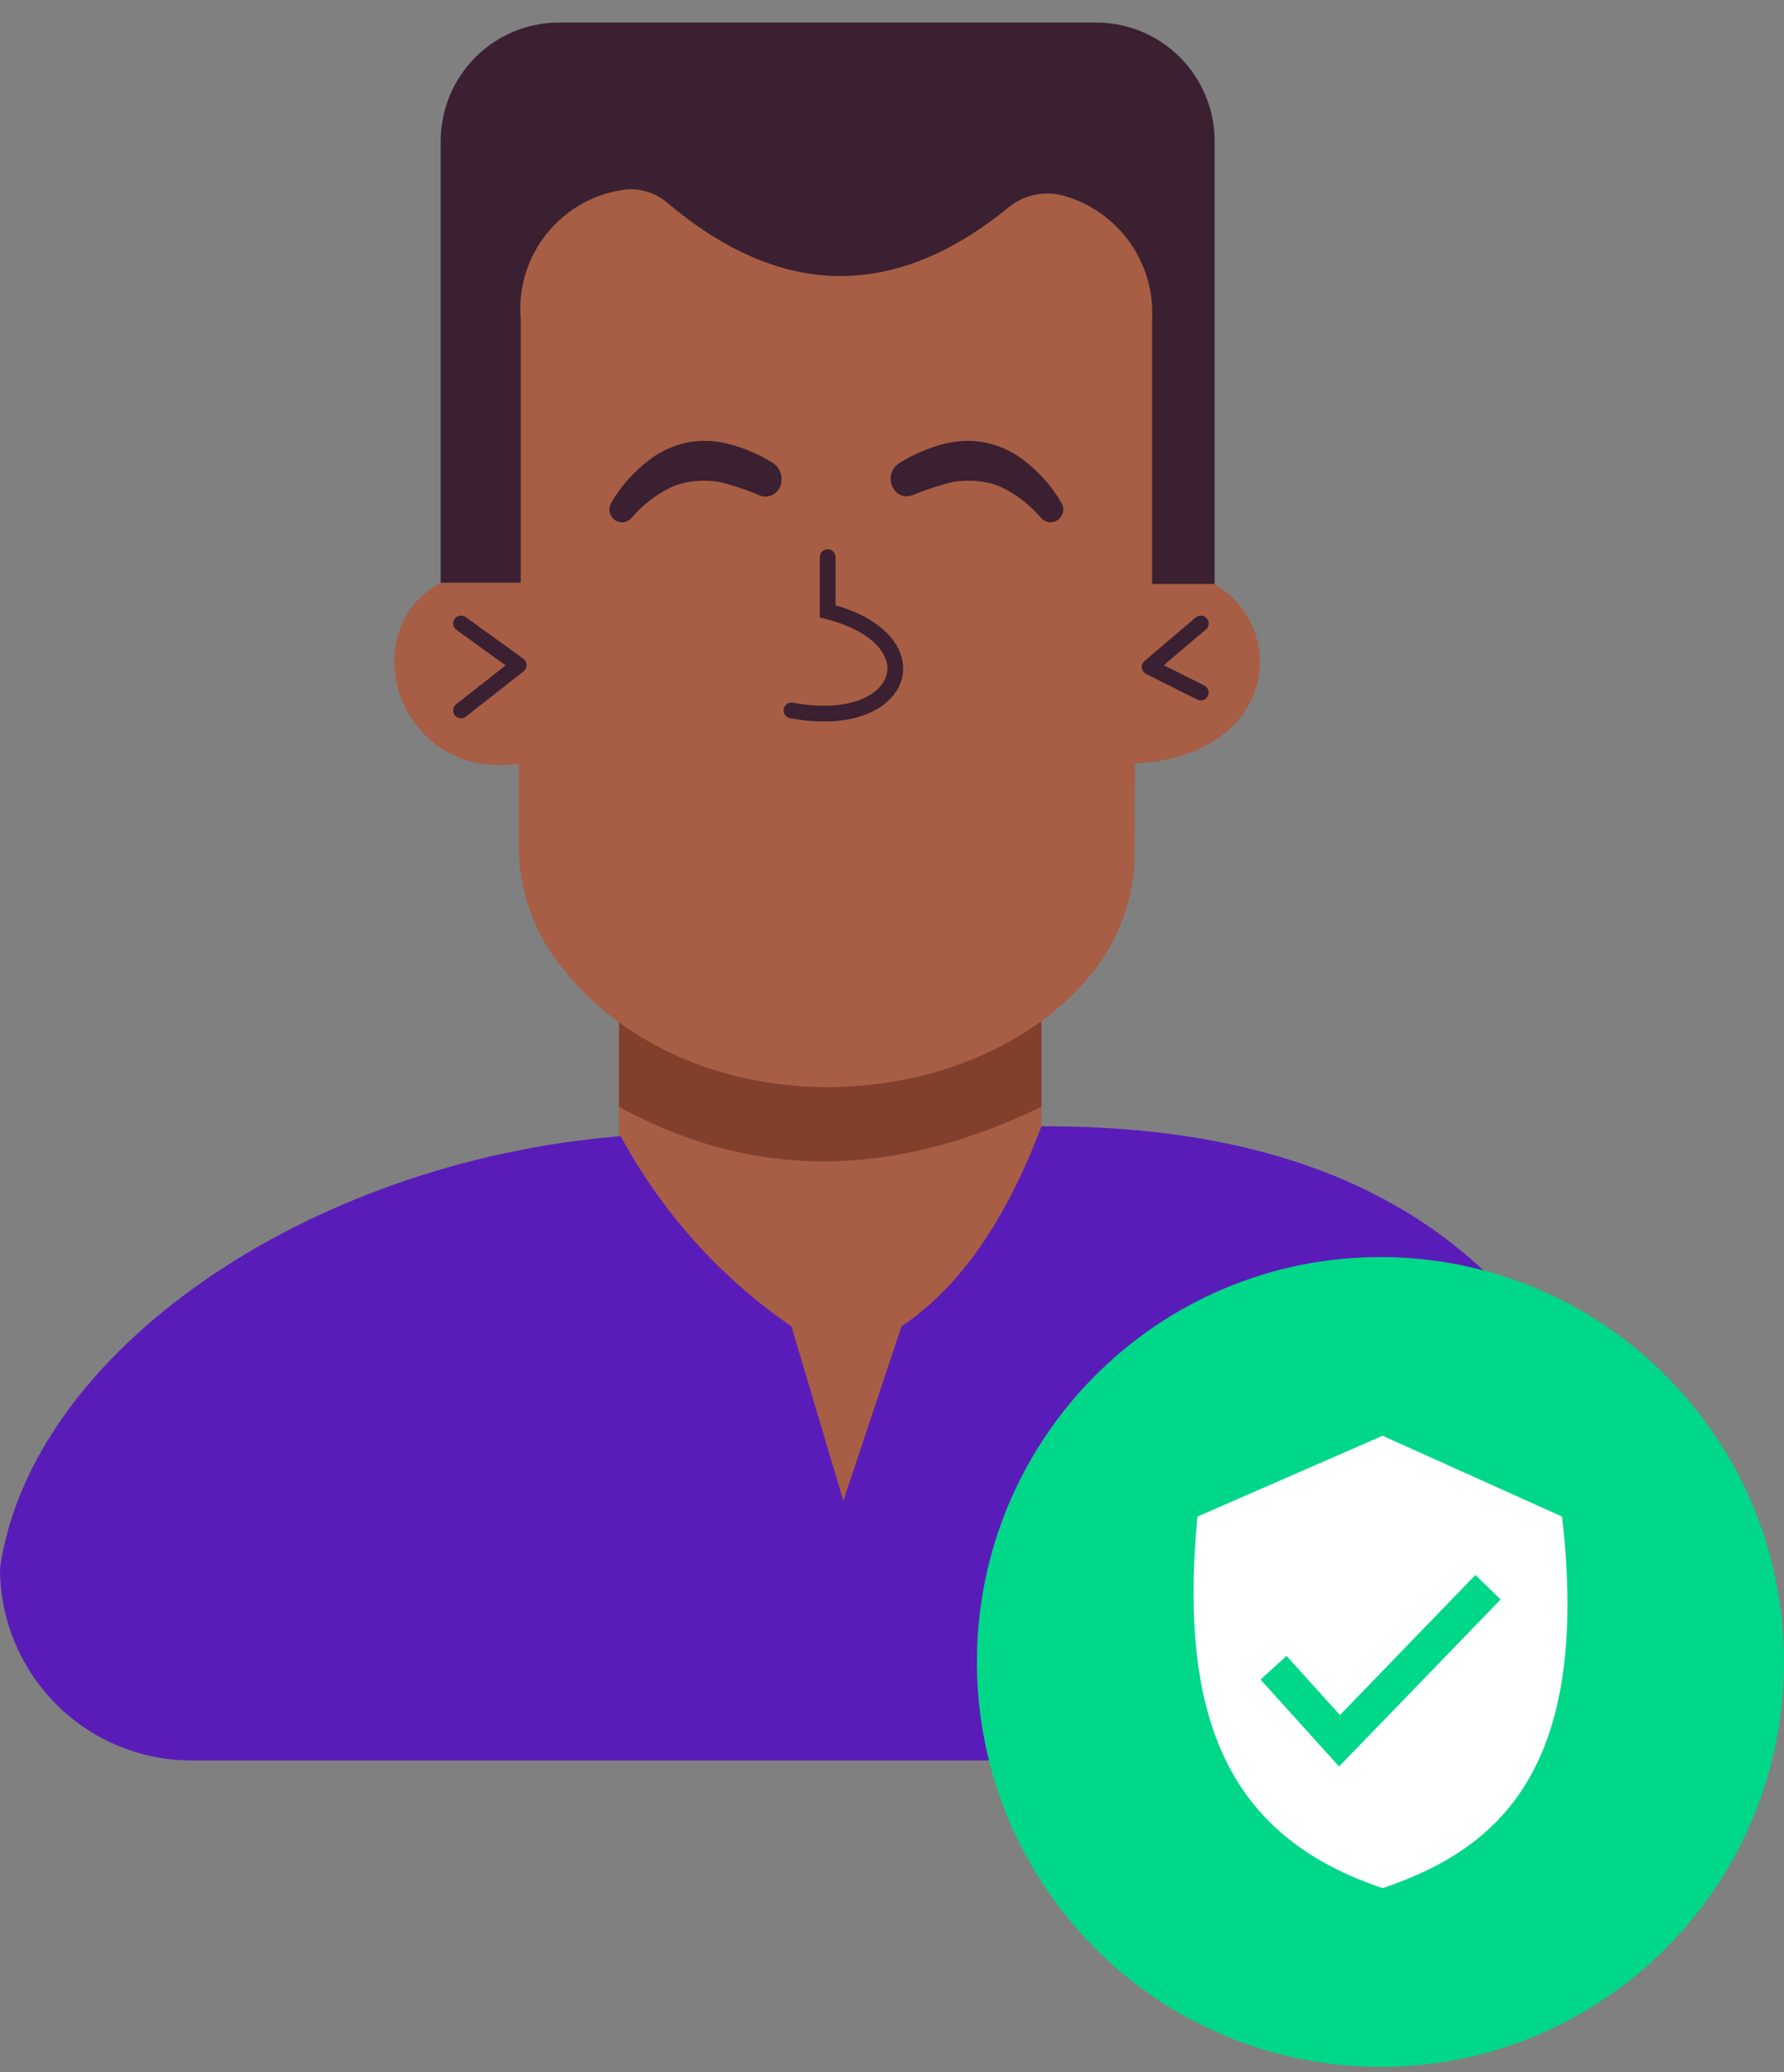
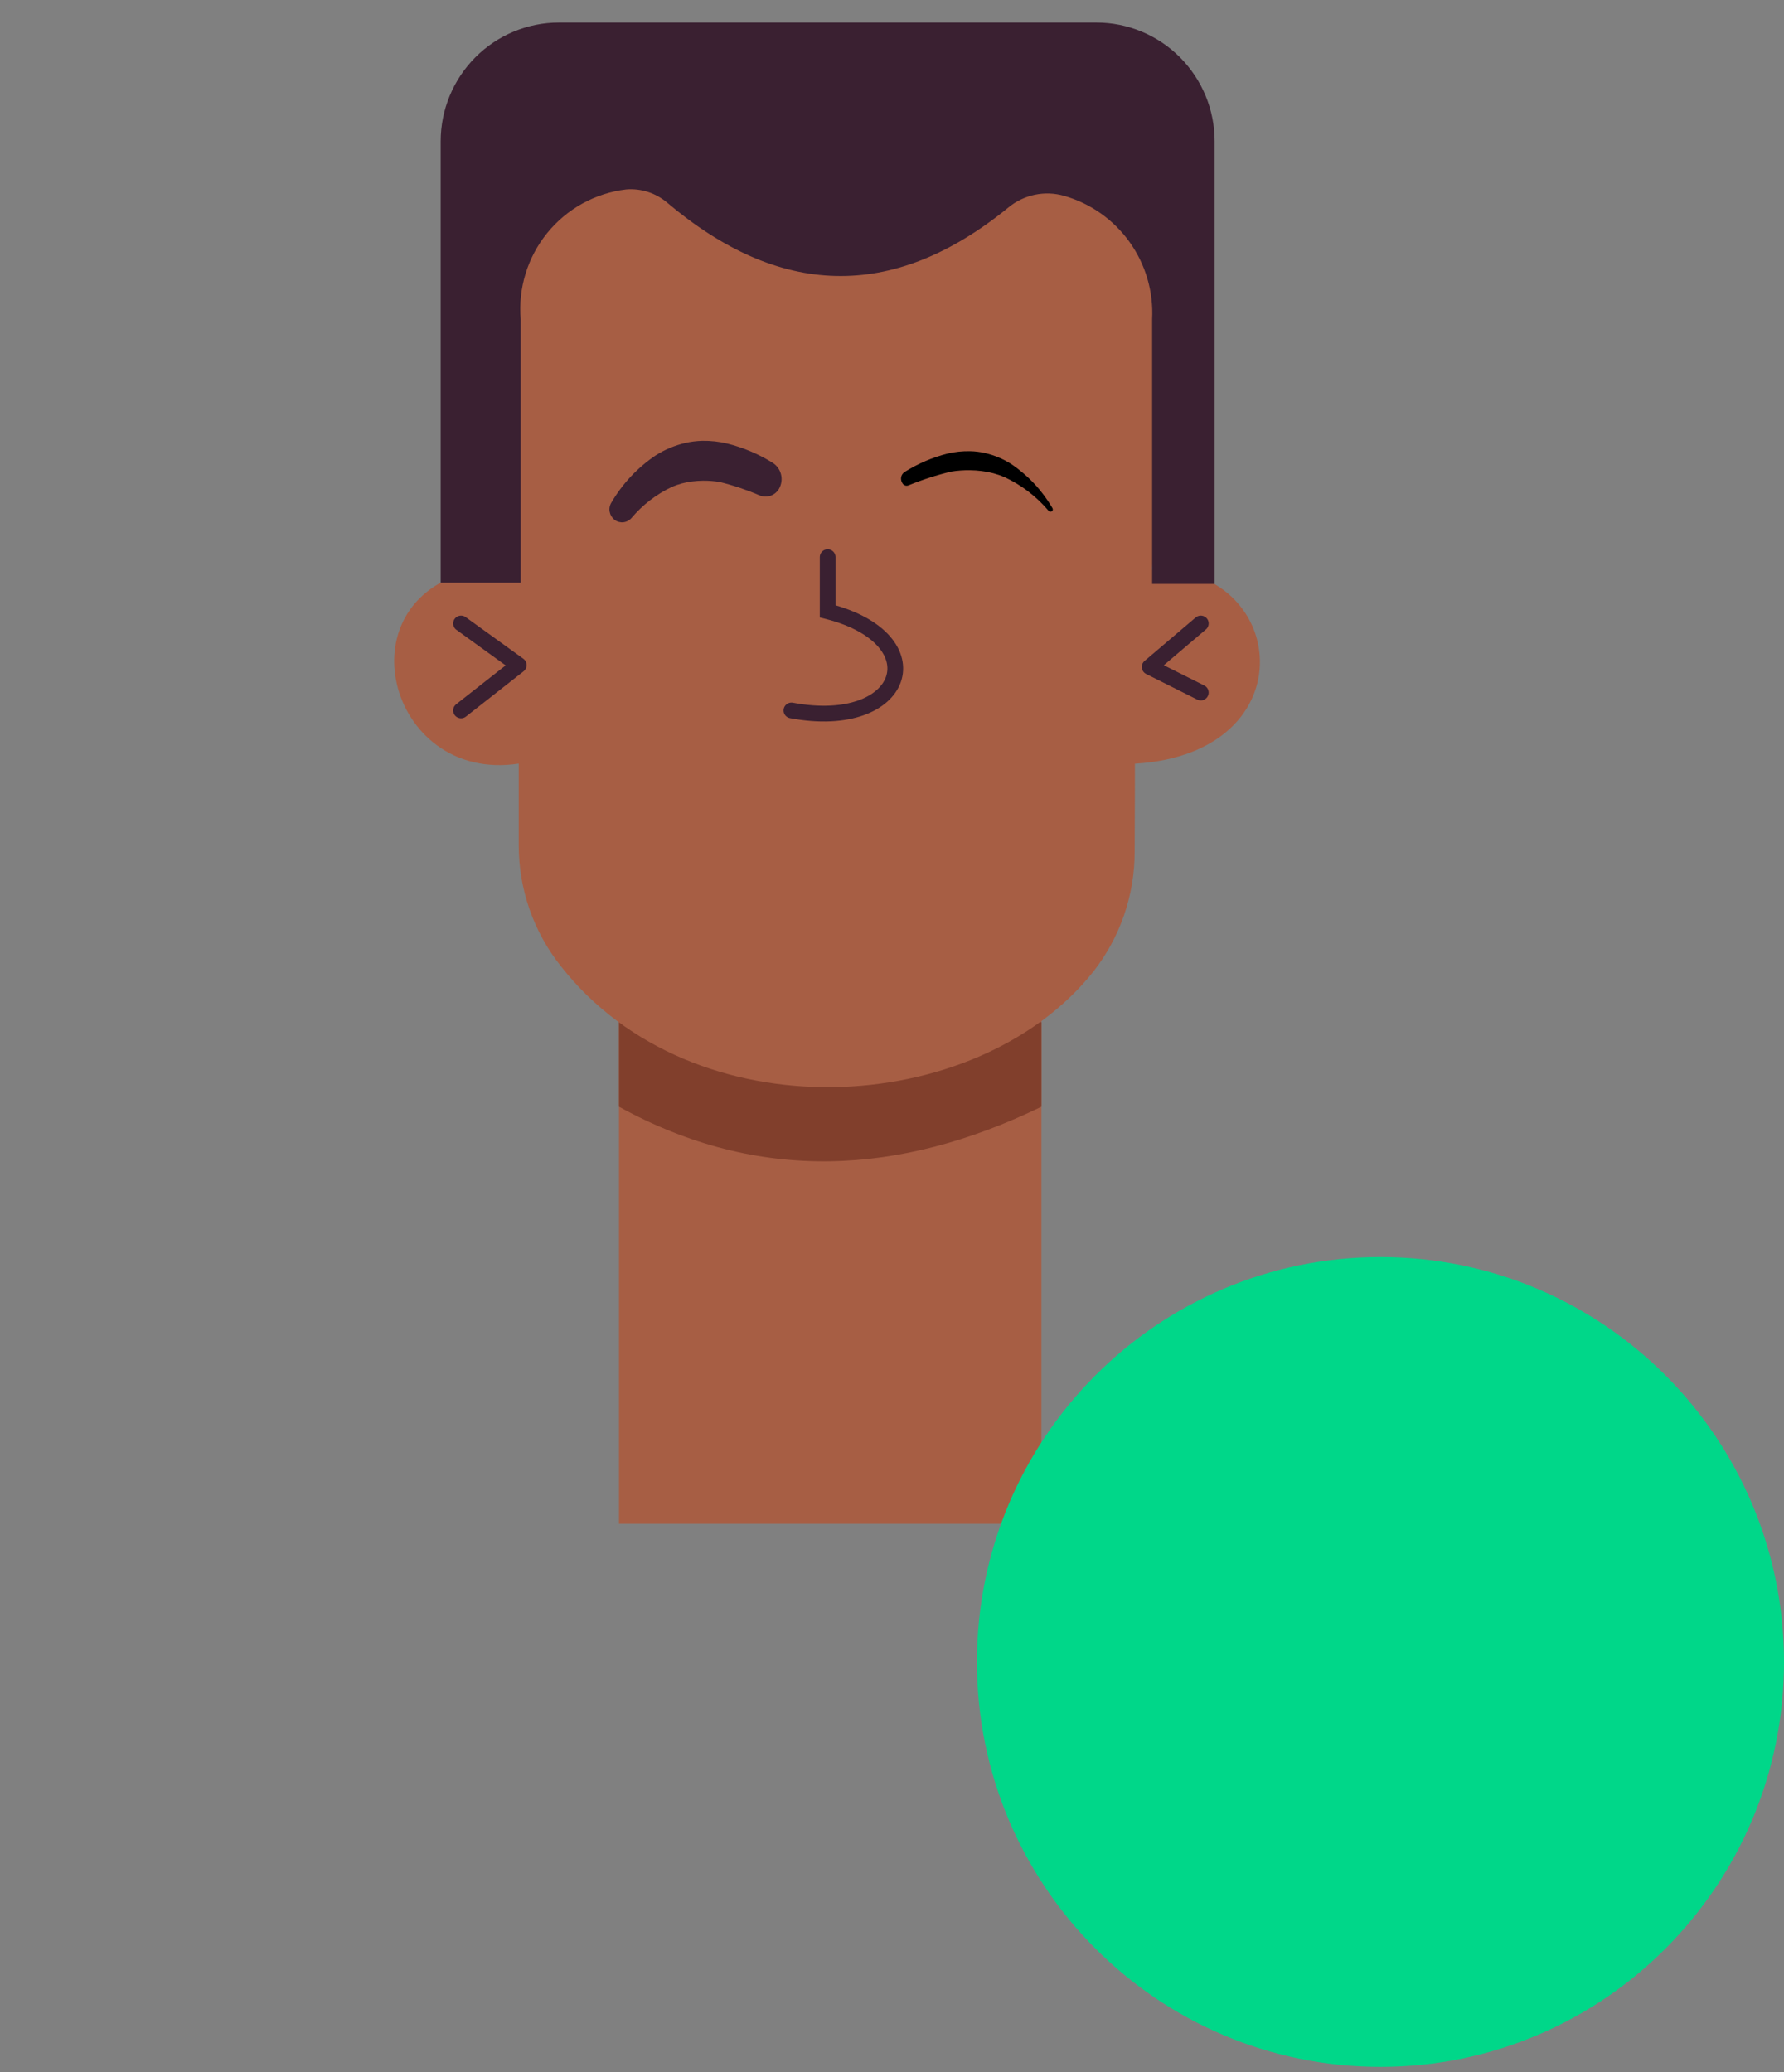
<svg xmlns="http://www.w3.org/2000/svg" width="68" height="79" viewBox="0 0 68 79" fill="none">
  <rect x="0" y="0" width="68" height="79" fill="#808080" stroke="none" />
  <path fill-rule="evenodd" clip-rule="evenodd" d="M23.595 37.756V58.089H39.695V37.756H23.595Z" fill="#A75E44" />
  <path fill-rule="evenodd" clip-rule="evenodd" d="M23.595 38.964V42.191C28.917 45.116 34.288 44.813 39.695 42.191V38.964H23.595Z" fill="#813F2C" />
  <path fill-rule="evenodd" clip-rule="evenodd" d="M18.236 5.547V21.717C12.927 22.695 14.737 29.881 19.772 29.11V32.222C19.771 33.894 20.334 35.517 21.371 36.825C26.414 43.256 37.203 42.634 41.663 37.055C42.69 35.751 43.249 34.138 43.249 32.477C43.259 31.035 43.259 29.114 43.259 29.114C49.919 28.712 49.088 21.524 43.911 21.721L44.97 7.486C42.055 4.024 37.638 3.741 32.233 5.547H18.236Z" fill="#A75E44" />
  <path fill-rule="evenodd" clip-rule="evenodd" d="M16.797 22.214V5.386C16.797 4.186 17.273 3.035 18.118 2.186C18.964 1.337 20.111 0.86 21.307 0.86L41.788 0.86C42.984 0.86 44.132 1.337 44.977 2.186C45.823 3.035 46.298 4.186 46.298 5.386V22.263H43.915V12.171C43.97 11.121 43.667 10.084 43.057 9.229C42.447 8.374 41.566 7.752 40.558 7.466C40.196 7.362 39.813 7.348 39.444 7.425C39.075 7.502 38.73 7.668 38.439 7.908C33.989 11.54 29.663 11.304 25.431 7.726C24.997 7.357 24.435 7.176 23.869 7.222C22.689 7.362 21.61 7.957 20.86 8.88C20.11 9.804 19.746 10.984 19.847 12.171V22.214H16.8H16.797Z" fill="#3A2031" />
  <path d="M17.573 23.768L19.772 25.356L17.573 27.083" stroke="#3A2031" stroke-width="0.6" stroke-miterlimit="1.5" stroke-linecap="round" stroke-linejoin="round" />
  <path d="M31.548 21.24V23.304C35.711 24.374 34.527 27.9 30.167 27.083" stroke="#3A2031" stroke-width="0.6" stroke-miterlimit="1.5" stroke-linecap="round" />
  <path fill-rule="evenodd" clip-rule="evenodd" d="M23.664 19.496C23.681 19.508 23.701 19.514 23.722 19.512C23.743 19.51 23.762 19.5 23.775 19.484C24.239 18.934 24.816 18.493 25.467 18.189C25.741 18.074 26.03 17.996 26.326 17.96C26.48 17.94 26.636 17.929 26.792 17.928C27.03 17.925 27.268 17.943 27.502 17.982C28.052 18.116 28.589 18.295 29.11 18.517C29.154 18.534 29.203 18.535 29.248 18.52C29.293 18.504 29.33 18.473 29.354 18.432C29.398 18.355 29.41 18.264 29.387 18.178C29.365 18.092 29.31 18.019 29.234 17.973C28.739 17.667 28.199 17.439 27.635 17.297C27.354 17.231 27.067 17.2 26.778 17.206C26.584 17.21 26.39 17.234 26.2 17.279C25.848 17.361 25.511 17.503 25.206 17.697C24.565 18.13 24.029 18.703 23.64 19.372C23.627 19.392 23.622 19.417 23.627 19.44C23.631 19.463 23.644 19.484 23.663 19.498L23.664 19.496Z" fill="black" />
  <path fill-rule="evenodd" clip-rule="evenodd" d="M23.414 19.805C23.32 19.73 23.257 19.622 23.237 19.503C23.216 19.384 23.24 19.262 23.304 19.159C23.725 18.439 24.303 17.823 24.995 17.359C25.338 17.14 25.715 16.982 26.111 16.889C26.327 16.839 26.548 16.811 26.769 16.806C27.09 16.8 27.409 16.835 27.721 16.91C28.325 17.061 28.902 17.304 29.432 17.631C29.599 17.73 29.719 17.89 29.768 18.078C29.817 18.266 29.79 18.465 29.694 18.633C29.622 18.757 29.508 18.851 29.373 18.898C29.238 18.944 29.09 18.941 28.958 18.887C28.465 18.675 27.955 18.504 27.435 18.375C27.223 18.34 27.008 18.324 26.793 18.326C26.653 18.328 26.513 18.337 26.374 18.355C26.115 18.387 25.861 18.455 25.621 18.557C25.023 18.838 24.493 19.245 24.067 19.751C23.988 19.84 23.878 19.897 23.76 19.91C23.641 19.922 23.522 19.89 23.426 19.82L23.411 19.808L23.414 19.805Z" fill="#3A2031" />
  <path fill-rule="evenodd" clip-rule="evenodd" d="M40.094 19.493C40.112 19.48 40.125 19.46 40.129 19.438C40.133 19.416 40.129 19.392 40.117 19.373C39.727 18.702 39.191 18.127 38.549 17.692C38.243 17.497 37.907 17.356 37.554 17.273C37.365 17.229 37.171 17.205 36.977 17.201C36.688 17.195 36.4 17.225 36.12 17.291C35.543 17.437 34.993 17.672 34.489 17.988C34.422 18.028 34.373 18.094 34.353 18.171C34.334 18.247 34.345 18.328 34.384 18.397L34.4 18.426C34.423 18.465 34.458 18.493 34.5 18.507C34.542 18.521 34.588 18.52 34.629 18.503C35.155 18.287 35.697 18.112 36.251 17.979C36.485 17.941 36.723 17.923 36.961 17.926C37.117 17.927 37.273 17.938 37.427 17.958C37.723 17.994 38.012 18.071 38.286 18.187C38.936 18.49 39.512 18.931 39.975 19.48C39.989 19.496 40.009 19.506 40.031 19.508C40.052 19.511 40.074 19.505 40.091 19.492L40.094 19.493Z" fill="black" />
-   <path fill-rule="evenodd" clip-rule="evenodd" d="M34.036 18.591C33.947 18.432 33.924 18.245 33.971 18.07C34.018 17.894 34.131 17.744 34.286 17.651C34.825 17.313 35.414 17.063 36.031 16.909C36.344 16.835 36.665 16.801 36.987 16.808C37.208 16.813 37.429 16.841 37.645 16.891C38.041 16.984 38.418 17.142 38.761 17.361C39.454 17.826 40.033 18.443 40.454 19.165C40.519 19.27 40.542 19.395 40.519 19.516C40.495 19.637 40.428 19.744 40.328 19.816C40.231 19.887 40.112 19.919 39.993 19.907C39.873 19.894 39.763 19.837 39.683 19.748C39.259 19.242 38.729 18.835 38.132 18.555C37.892 18.453 37.638 18.385 37.379 18.353C37.24 18.335 37.1 18.326 36.96 18.325C36.745 18.322 36.53 18.338 36.318 18.373C35.79 18.502 35.273 18.672 34.77 18.88C34.642 18.931 34.499 18.933 34.369 18.887C34.238 18.841 34.128 18.75 34.059 18.63L34.036 18.591ZM34.032 18.583L34.04 18.598L34.032 18.583Z" fill="#3A2031" />
-   <path fill-rule="evenodd" clip-rule="evenodd" d="M23.66 43.312C11.706 44.281 1.18 51.529 0 59.788C0 61.73 0.769 63.593 2.138 64.967C3.507 66.341 5.363 67.112 7.299 67.112H62.217V58.089C59.368 48.583 52.545 42.88 39.695 42.938C38.539 46.001 36.894 48.855 34.364 50.563L32.146 57.217L30.166 50.563C27.454 48.699 25.223 46.214 23.659 43.312H23.66Z" fill="#5A1CB9" />
  <path d="M45.77 23.768L43.821 25.425L45.77 26.402" stroke="#3A2031" stroke-width="0.6" stroke-miterlimit="1.5" stroke-linecap="round" stroke-linejoin="round" />
  <path d="M52.618 78.793C61.114 78.793 68 71.882 68 63.358C68 54.833 61.114 47.922 52.618 47.922C44.124 47.922 37.237 54.833 37.237 63.358C37.237 71.882 44.124 78.793 52.618 78.793Z" fill="#00D789" />
-   <path fill-rule="evenodd" clip-rule="evenodd" d="M45.641 57.816L52.701 54.734L59.541 57.816C60.645 67.429 57.137 70.482 52.701 71.98C47.031 70.076 44.882 65.815 45.642 57.816H45.641ZM51.074 65.382L56.238 60.041L57.199 60.976L51.041 67.341L48.048 64.03L49.038 63.127L51.074 65.382Z" fill="white" />
</svg>